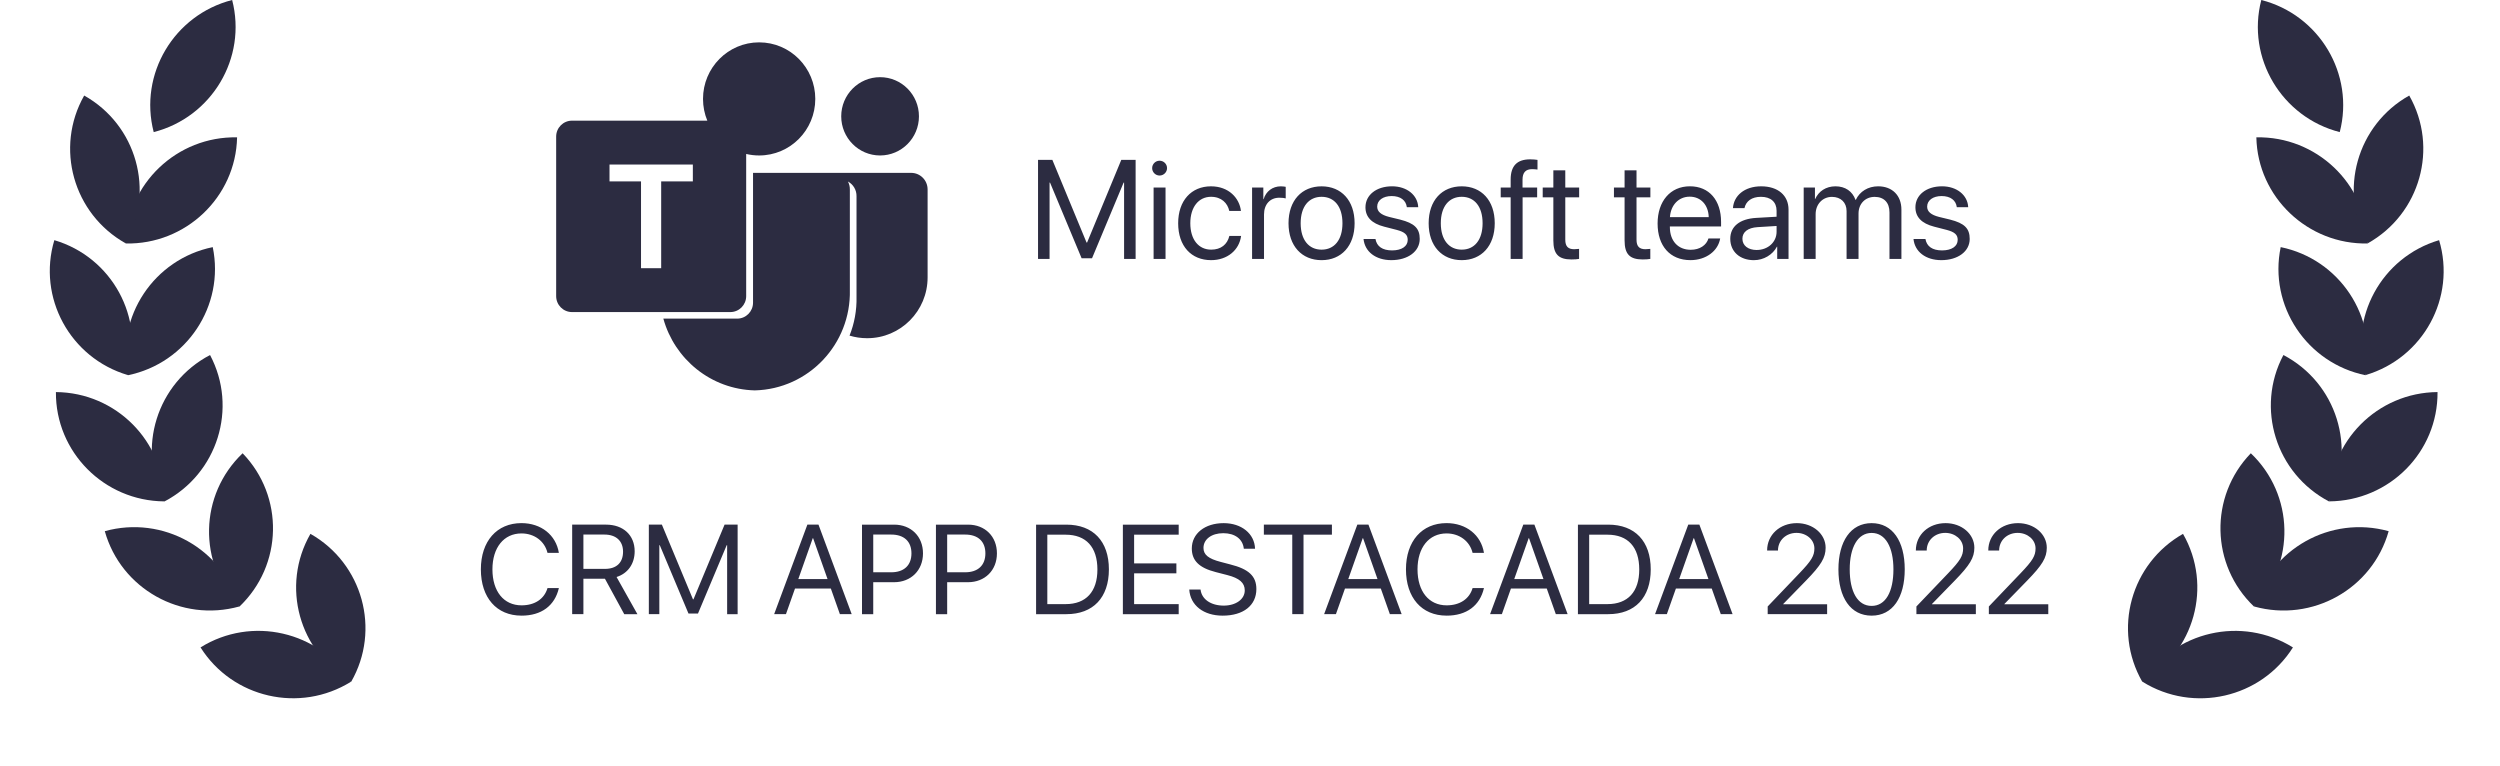
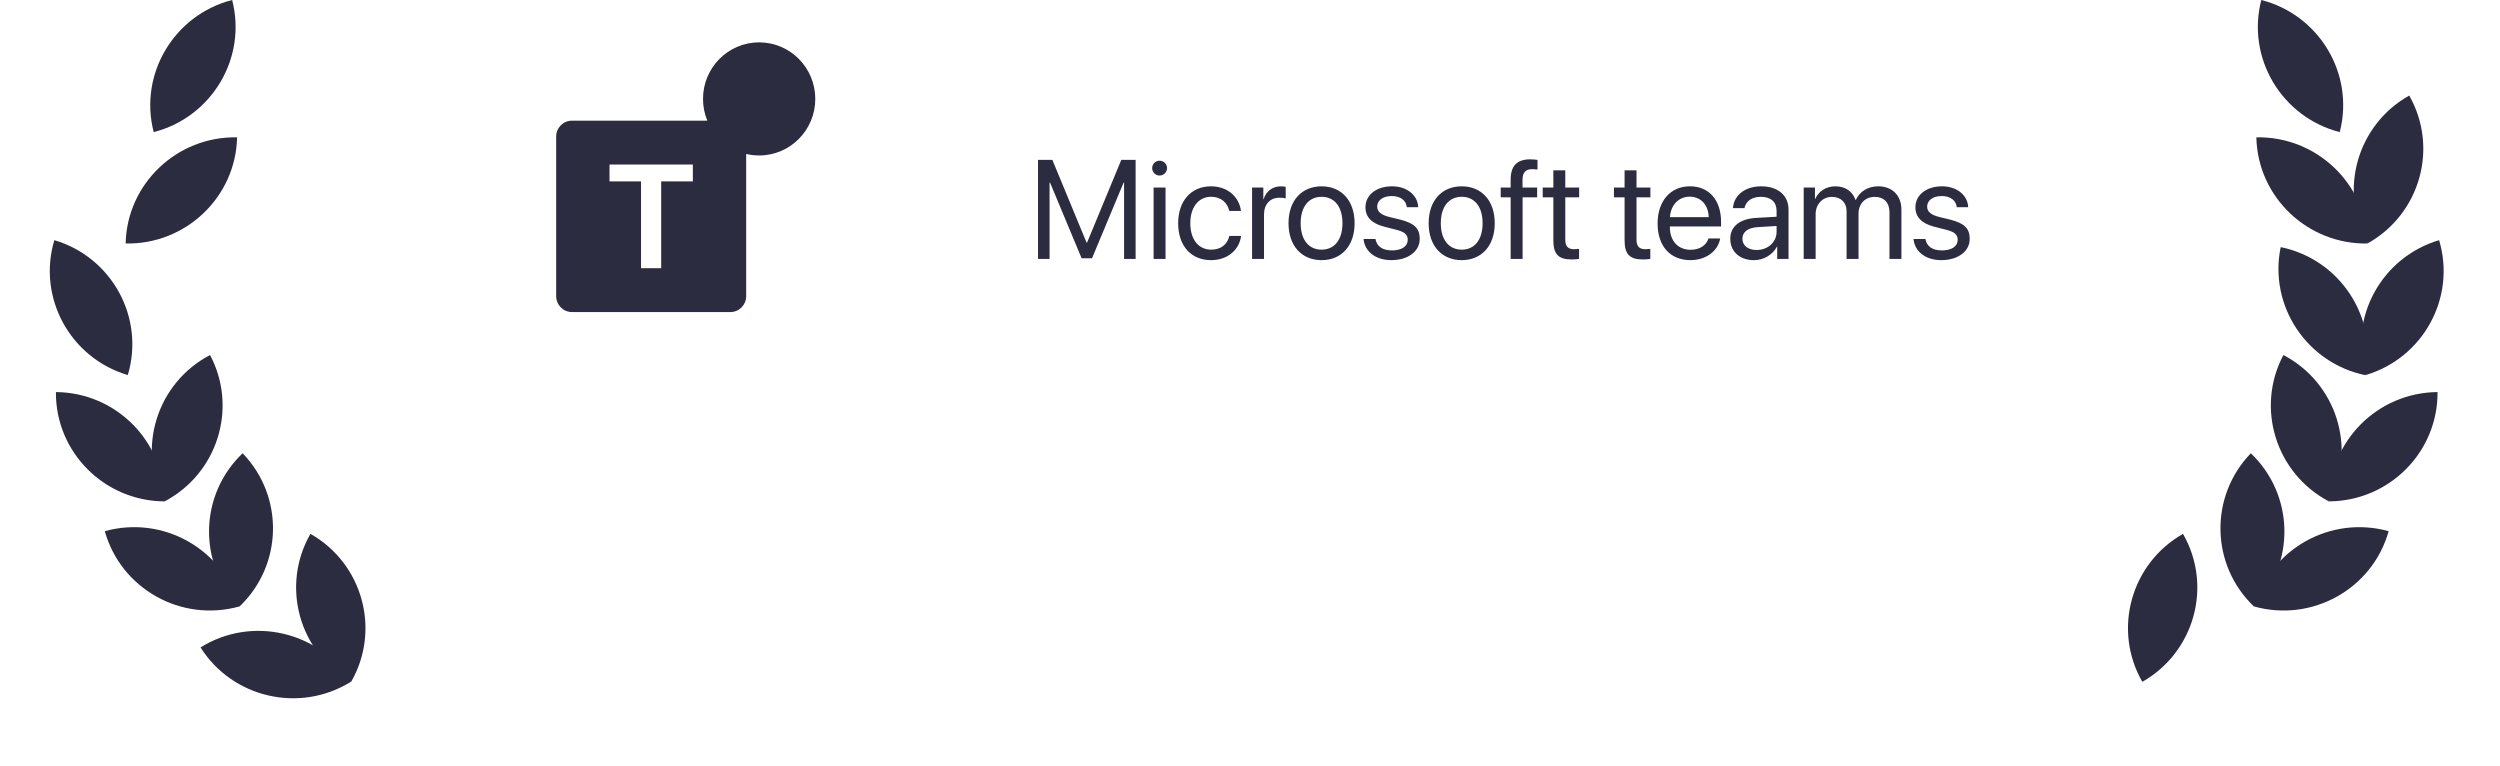
<svg xmlns="http://www.w3.org/2000/svg" width="235" height="72" viewBox="0 0 235 72" fill="none">
-   <path d="M14.448 12.418C13.034 6.965 16.365 1.398 21.822 0c1.415 5.452-1.917 11.02-7.373 12.418zM11.811 22.888c.12-5.629 4.845-10.095 10.475-9.977-.12 5.629-4.845 10.095-10.475 9.977z" fill="#2C2C41" />
-   <path d="M11.807 22.87c2.785-4.904 1.026-11.131-3.893-13.889C5.13 13.884 6.889 20.112 11.807 22.87zM12.02 35.273c-1.143-5.515 2.46-10.913 7.978-12.043 1.143 5.515-2.46 10.913-7.978 12.043z" fill="#2C2C41" />
+   <path d="M14.448 12.418C13.034 6.965 16.365 1.398 21.822 0c1.415 5.452-1.917 11.02-7.373 12.418zM11.811 22.888c.12-5.629 4.845-10.095 10.475-9.977-.12 5.629-4.845 10.095-10.475 9.977" fill="#2C2C41" />
  <path d="M12.013 35.256c1.617-5.396-1.491-11.079-6.905-12.681-1.617 5.396 1.491 11.079 6.905 12.681zM15.448 47.143c-2.64-4.982-.7-11.156 4.297-13.771 2.64 4.982.7 11.156-4.297 13.771z" fill="#2C2C41" />
  <path d="M15.435 47.13c.044-5.63-4.522-10.231-10.179-10.275-.044 5.63 4.523 10.231 10.179 10.275zM22.505 57.022c-3.922-4.063-3.788-10.517.302-14.415 3.922 4.063 3.788 10.517-.302 14.415z" fill="#2C2C41" />
  <path d="M22.489 57.011c-1.522-5.424-7.181-8.594-12.639-7.081 1.522 5.423 7.181 8.594 12.639 7.081zM33.008 64.089c-4.905-2.781-6.635-9.017-3.827-13.908 4.905 2.781 6.635 9.017 3.827 13.908z" fill="#2C2C41" />
  <path d="M32.991 64.083c-3.003-4.763-9.34-6.216-14.141-3.227 3.003 4.763 9.34 6.216 14.141 3.227zM219.936 12.418c1.414-5.452-1.917-11.02-7.374-12.418-1.414 5.452 1.917 11.02 7.374 12.418zM222.571 22.887c-.12-5.629-4.845-10.095-10.474-9.977.12 5.629 4.845 10.095 10.474 9.977z" fill="#2C2C41" />
  <path d="M222.575 22.87c-2.785-4.904-1.026-11.131 3.893-13.889 2.785 4.904 1.026 11.131-3.893 13.889zM222.363 35.272c1.144-5.515-2.459-10.913-7.978-12.043-1.143 5.515 2.46 10.913 7.978 12.043z" fill="#2C2C41" />
  <path d="M222.371 35.256c-1.617-5.396 1.49-11.078 6.905-12.681 1.617 5.396-1.491 11.078-6.905 12.681zM218.937 47.143c2.64-4.982.699-11.156-4.297-13.771-2.641 4.982-.7 11.156 4.297 13.771z" fill="#2C2C41" />
  <path d="M218.949 47.129c-.044-5.63 4.523-10.231 10.179-10.275.045 5.63-4.522 10.231-10.179 10.275zM211.88 57.022c3.922-4.063 3.787-10.517-.302-14.415-3.922 4.063-3.787 10.517.302 14.415z" fill="#2C2C41" />
  <path d="M211.895 57.012c1.523-5.423 7.181-8.594 12.639-7.081-1.522 5.424-7.181 8.594-12.639 7.081zM201.377 64.091c4.904-2.781 6.634-9.017 3.826-13.908-4.904 2.781-6.635 9.017-3.826 13.908z" fill="#2C2C41" />
-   <path d="M201.394 64.085c3.003-4.763 9.34-6.216 14.142-3.227-3.003 4.763-9.34 6.216-14.142 3.227zM49.018 57.871c1.872 0 3.128-.927 3.516-2.59h-1.068c-.305 1.026-1.197 1.621-2.442 1.621-1.673 0-2.735-1.318-2.735-3.383 0-2.047 1.074-3.377 2.729-3.377 1.209 0 2.178.723 2.447 1.825h1.068c-.27-1.68-1.673-2.794-3.516-2.794-2.318 0-3.815 1.703-3.815 4.345 0 2.665 1.479 4.351 3.815 4.351zM54.84 50.249h1.978c1.092 0 1.749.601 1.749 1.61 0 1.032-.616 1.616-1.702 1.616H54.84v-3.225zm0 4.153h2.025l1.814 3.33h1.238l-1.96-3.494c1.062-.333 1.702-1.242 1.702-2.415 0-1.516-1.068-2.508-2.7-2.508h-3.175v8.416H54.84v-3.33zM69.337 57.731v-8.416h-1.227l-2.923 7.022h-.047l-2.923-7.022H60.991v8.416h.986V51.246h.041l2.7 6.427h.892l2.7-6.427h.041v6.486h.986zM78.951 57.731h1.109l-3.122-8.416H75.893l-3.123 8.416h1.109l.851-2.409h3.369l.851 2.409zm-2.553-7.139h.035l1.356 3.838h-2.747l1.356-3.838zM81.028 49.316v8.416h1.056v-3.004h1.954c1.591 0 2.723-1.114 2.723-2.712 0-1.592-1.121-2.7-2.712-2.7h-3.023zm1.056.933h1.69c1.215 0 1.902.653 1.902 1.767 0 1.12-.693 1.779-1.902 1.779H82.085v-3.546zM87.978 49.316v8.416h1.056v-3.004h1.954c1.591 0 2.723-1.114 2.723-2.712 0-1.592-1.121-2.7-2.712-2.7h-3.023zm1.056.933h1.69c1.215 0 1.902.653 1.902 1.767 0 1.12-.693 1.779-1.902 1.779h-1.69v-3.546zM97.392 49.316v8.416h2.847c2.517 0 3.997-1.557 3.997-4.211 0-2.648-1.485-4.205-3.997-4.205h-2.847zm1.056.945h1.72c1.925 0 2.988 1.167 2.988 3.272 0 2.088-1.069 3.254-2.988 3.254h-1.72v-6.526zM110.797 56.787h-4.19v-2.893h3.973v-.933h-3.973v-2.7h4.19v-.945h-5.247v8.416h5.247v-.945zM111.789 55.416c.1 1.487 1.344 2.455 3.14 2.455 1.949 0 3.17-.962 3.17-2.502 0-1.207-.711-1.878-2.465-2.316l-.887-.233c-1.15-.297-1.62-.676-1.62-1.312 0-.822.763-1.388 1.861-1.388 1.103 0 1.837.554 1.931 1.458h1.056c-.047-1.411-1.267-2.403-2.952-2.403-1.761 0-2.993.98-2.993 2.38 0 1.143.692 1.825 2.254 2.222l1.085.28c1.139.292 1.638.729 1.638 1.441 0 .828-.833 1.429-1.978 1.429-1.209 0-2.078-.601-2.177-1.511h-1.063zM122.53 57.731v-7.471h2.67v-.945h-6.397v.945h2.67v7.471h1.057zM130.647 57.731h1.109l-3.122-8.416h-1.045l-3.122 8.416h1.109l.851-2.409h3.369l.851 2.409zm-2.553-7.139h.035l1.356 3.838h-2.747l1.356-3.838zM135.976 57.871c1.873 0 3.129-.927 3.516-2.59h-1.068c-.305 1.026-1.198 1.621-2.442 1.621-1.673 0-2.735-1.318-2.735-3.383 0-2.047 1.074-3.377 2.729-3.377 1.209 0 2.178.723 2.448 1.825h1.068c-.27-1.68-1.673-2.794-3.516-2.794-2.318 0-3.815 1.703-3.815 4.345 0 2.665 1.479 4.351 3.815 4.351zM146.248 57.731h1.109l-3.123-8.416h-1.044l-3.123 8.416h1.109l.852-2.409h3.368l.852 2.409zm-2.554-7.139h.036l1.355 3.838h-2.746l1.355-3.838zM148.325 49.316v8.416h2.847c2.518 0 3.997-1.557 3.997-4.211 0-2.648-1.485-4.205-3.997-4.205h-2.847zm1.057.945h1.719c1.925 0 2.988 1.167 2.988 3.272 0 2.088-1.068 3.254-2.988 3.254h-1.719v-6.526zM161.754 57.731h1.109l-3.122-8.416h-1.045l-3.122 8.416h1.109l.851-2.409h3.369l.851 2.409zm-2.553-7.139h.035l1.356 3.838h-2.747l1.356-3.838zM166.109 51.742v.006h1.021v-.006c0-.939.752-1.651 1.743-1.651.934 0 1.679.647 1.679 1.458 0 .7-.27 1.149-1.409 2.339l-2.981 3.12v.723h5.587v-.933h-4.126v-.023l2.143-2.199c1.414-1.452 1.842-2.152 1.842-3.091 0-1.289-1.191-2.31-2.705-2.31-1.597 0-2.794 1.097-2.794 2.566zM175.934 57.871c1.972 0 3.111-1.697 3.111-4.357 0-2.642-1.145-4.339-3.111-4.339-1.966 0-3.122 1.709-3.122 4.345 0 2.659 1.144 4.351 3.122 4.351zm0-.916c-1.326 0-2.06-1.341-2.06-3.441 0-2.053.751-3.418 2.06-3.418 1.309 0 2.048 1.353 2.048 3.424 0 2.1-.727 3.435-2.048 3.435zM180.09 51.742v.006h1.021v-.006c0-.939.751-1.651 1.743-1.651.933 0 1.679.647 1.679 1.458 0 .7-.27 1.149-1.409 2.339l-2.982 3.12v.723h5.588v-.933h-4.126v-.023l2.142-2.199c1.415-1.452 1.843-2.152 1.843-3.091 0-1.289-1.191-2.31-2.706-2.31-1.596 0-2.793 1.097-2.793 2.566zM186.898 51.742v.006h1.021v-.006c0-.939.751-1.651 1.743-1.651.933 0 1.679.647 1.679 1.458 0 .7-.27 1.149-1.409 2.339l-2.981 3.12v.723h5.587v-.933h-4.126v-.023l2.142-2.199c1.415-1.452 1.843-2.152 1.843-3.091 0-1.289-1.191-2.31-2.705-2.31-1.597 0-2.794 1.097-2.794 2.566zM82.728 14.614c2.018 0 3.653-1.647 3.653-3.68 0-2.032-1.636-3.68-3.653-3.68s-3.653 1.648-3.653 3.68c0 2.032 1.636 3.68 3.653 3.68zM85.651 16.25H70.785v12.202c0 .828-.666 1.499-1.488 1.499h-6.943c1.053 3.809 4.474 6.645 8.6 6.746 5.052-.125 9.05-4.347 8.932-9.438v-9.436c.006-.275-.059-.535-.18-.761.492.265.821.792.807 1.392v9.438c.03 1.292-.205 2.528-.656 3.656.52.158 1.07.243 1.64.243h.027c3.131 0 5.671-2.558 5.671-5.712v-8.275c-.002-.858-.692-1.554-1.543-1.554z" fill="#2C2C41" />
  <path d="M71.36 3.981c-2.915 0-5.277 2.38-5.277 5.316 0 .724.144 1.415.404 2.045H53.767c-.822 0-1.488.671-1.488 1.499v14.995c0 .828.666 1.499 1.488 1.499h14.886c.822 0 1.488-.671 1.488-1.499V14.472c.392.093.799.142 1.219.142 2.915 0 5.277-2.38 5.277-5.316 0-2.937-2.362-5.316-5.277-5.316zM65.127 17.05H62.151v8.163h-1.895V17.05h-2.962v-1.584h7.834V17.05zM106.748 24.339v-9.309H105.4l-3.213 7.767h-.052l-3.212-7.767h-1.348v9.309h1.084v-7.173h.045l2.967 7.109h.98l2.968-7.109h.045v7.173h1.084zm1.69 0h1.122v-6.709h-1.122v6.709zm.561-7.838c.387 0 .703-.316.703-.697 0-.387-.316-.697-.703-.697-.381 0-.697.31-.697.697 0 .381.316.697.697.697zm7.651 3.329c-.142-1.206-1.142-2.316-2.819-2.316-1.852 0-3.084 1.355-3.084 3.47 0 2.161 1.239 3.47 3.097 3.47 1.522 0 2.644-.942 2.819-2.277h-1.103c-.194.806-.794 1.29-1.71 1.29-1.161 0-1.961-.922-1.961-2.484 0-1.522.787-2.484 1.948-2.484.987 0 1.555.6 1.716 1.329h1.097zm1.045 4.509h1.122v-4.18c0-.948.568-1.574 1.439-1.574.271 0 .509.032.6.065v-1.09c-.091-.013-.258-.045-.452-.045-.787 0-1.406.471-1.625 1.213h-.026v-1.097h-1.058v6.709zm6.534.116c1.852 0 3.103-1.335 3.103-3.47 0-2.142-1.251-3.47-3.103-3.47-1.857 0-3.109 1.329-3.109 3.47 0 2.135 1.252 3.47 3.109 3.47zm0-.987c-1.186 0-1.967-.903-1.967-2.484 0-1.58.781-2.484 1.967-2.484 1.187 0 1.962.903 1.962 2.484 0 1.581-.775 2.484-1.962 2.484zm4.123-3.987c0 .916.58 1.522 1.761 1.826l1.18.303c.755.2 1.032.458 1.032.935 0 .606-.561.993-1.471.993-.909 0-1.438-.374-1.561-1.071h-1.122c.116 1.187 1.142 1.987 2.612 1.987 1.568 0 2.671-.826 2.671-1.993 0-.987-.49-1.477-1.845-1.819l-1.038-.252c-.762-.194-1.116-.503-1.116-.968 0-.587.541-.993 1.361-.993.825 0 1.348.4 1.425 1.045h1.071c-.051-1.135-1.071-1.961-2.458-1.961-1.477 0-2.502.819-2.502 1.968zm9.05 4.973c1.851 0 3.103-1.335 3.103-3.47 0-2.142-1.252-3.47-3.103-3.47-1.858 0-3.109 1.329-3.109 3.47 0 2.135 1.251 3.47 3.109 3.47zm0-.987c-1.187 0-1.967-.903-1.967-2.484 0-1.58.78-2.484 1.967-2.484s1.961.903 1.961 2.484c0 1.581-.774 2.484-1.961 2.484zm4.599.871h1.123v-5.786h1.367v-.922h-1.374v-.742c0-.664.291-.987.897-.987.187 0 .374.019.51.039v-.91c-.162-.026-.432-.052-.684-.052-1.239 0-1.839.613-1.839 1.903v.748h-.935v.922h.935v5.786zm4.013-8.328v1.619h-1v.922h1v4.045c0 1.29.477 1.793 1.709 1.793.265 0 .574-.019.71-.052v-.942c-.077.013-.336.032-.465.032-.574 0-.832-.277-.832-.89v-3.987h1.303v-.922h-1.303v-1.619h-1.122zm6.696 0v1.619h-1v.922h1v4.045c0 1.29.477 1.793 1.709 1.793.265 0 .574-.019.71-.052v-.942c-.078.013-.336.032-.465.032-.574 0-.832-.277-.832-.89v-3.987h1.303v-.922h-1.303v-1.619h-1.122zm6.122 2.477c1.058 0 1.761.8 1.787 1.922h-3.645c.071-1.116.806-1.922 1.858-1.922zm1.761 3.929c-.187.632-.813 1.064-1.665 1.064-1.206 0-1.961-.845-1.961-2.129v-.065h4.813v-.426c0-2.032-1.116-3.348-2.929-3.348-1.851 0-3.038 1.413-3.038 3.496 0 2.109 1.167 3.445 3.09 3.445 1.464 0 2.599-.864 2.793-2.038h-1.103zm4.535 1.084c-.807 0-1.342-.419-1.342-1.058 0-.632.516-1.032 1.419-1.09l1.793-.11v.548c0 .968-.812 1.709-1.87 1.709zm-.252.955c.903 0 1.755-.503 2.155-1.271h.025v1.155h1.065v-4.638c0-1.335-.994-2.187-2.568-2.187-1.587 0-2.58.89-2.657 2.051h1.083c.142-.658.684-1.064 1.549-1.064.929 0 1.47.49 1.47 1.31v.561l-1.922.11c-1.548.09-2.432.813-2.432 1.961 0 1.206.897 2.013 2.232 2.013zm4.67-.116h1.123v-4.206c0-.929.645-1.626 1.535-1.626.832 0 1.374.529 1.374 1.335v4.496h1.123v-4.264c0-.909.625-1.567 1.516-1.567.883 0 1.393.542 1.393 1.458v4.374h1.122v-4.632c0-1.329-.858-2.193-2.186-2.193-.942 0-1.729.477-2.103 1.277h-.026c-.29-.813-.968-1.277-1.884-1.277-.903 0-1.587.477-1.903 1.187h-.026v-1.071h-1.058v6.709zm10.502-4.857c0 .916.581 1.522 1.761 1.826l1.181.303c.755.2 1.032.458 1.032.935 0 .606-.561.993-1.471.993-.909 0-1.438-.374-1.561-1.071h-1.122c.116 1.187 1.142 1.987 2.612 1.987 1.568 0 2.671-.826 2.671-1.993 0-.987-.49-1.477-1.845-1.819l-1.039-.252c-.761-.194-1.116-.503-1.116-.968 0-.587.542-.993 1.362-.993.825 0 1.348.4 1.425 1.045h1.071c-.052-1.135-1.071-1.961-2.458-1.961-1.477 0-2.503.819-2.503 1.968z" fill="#2C2C41" />
</svg>